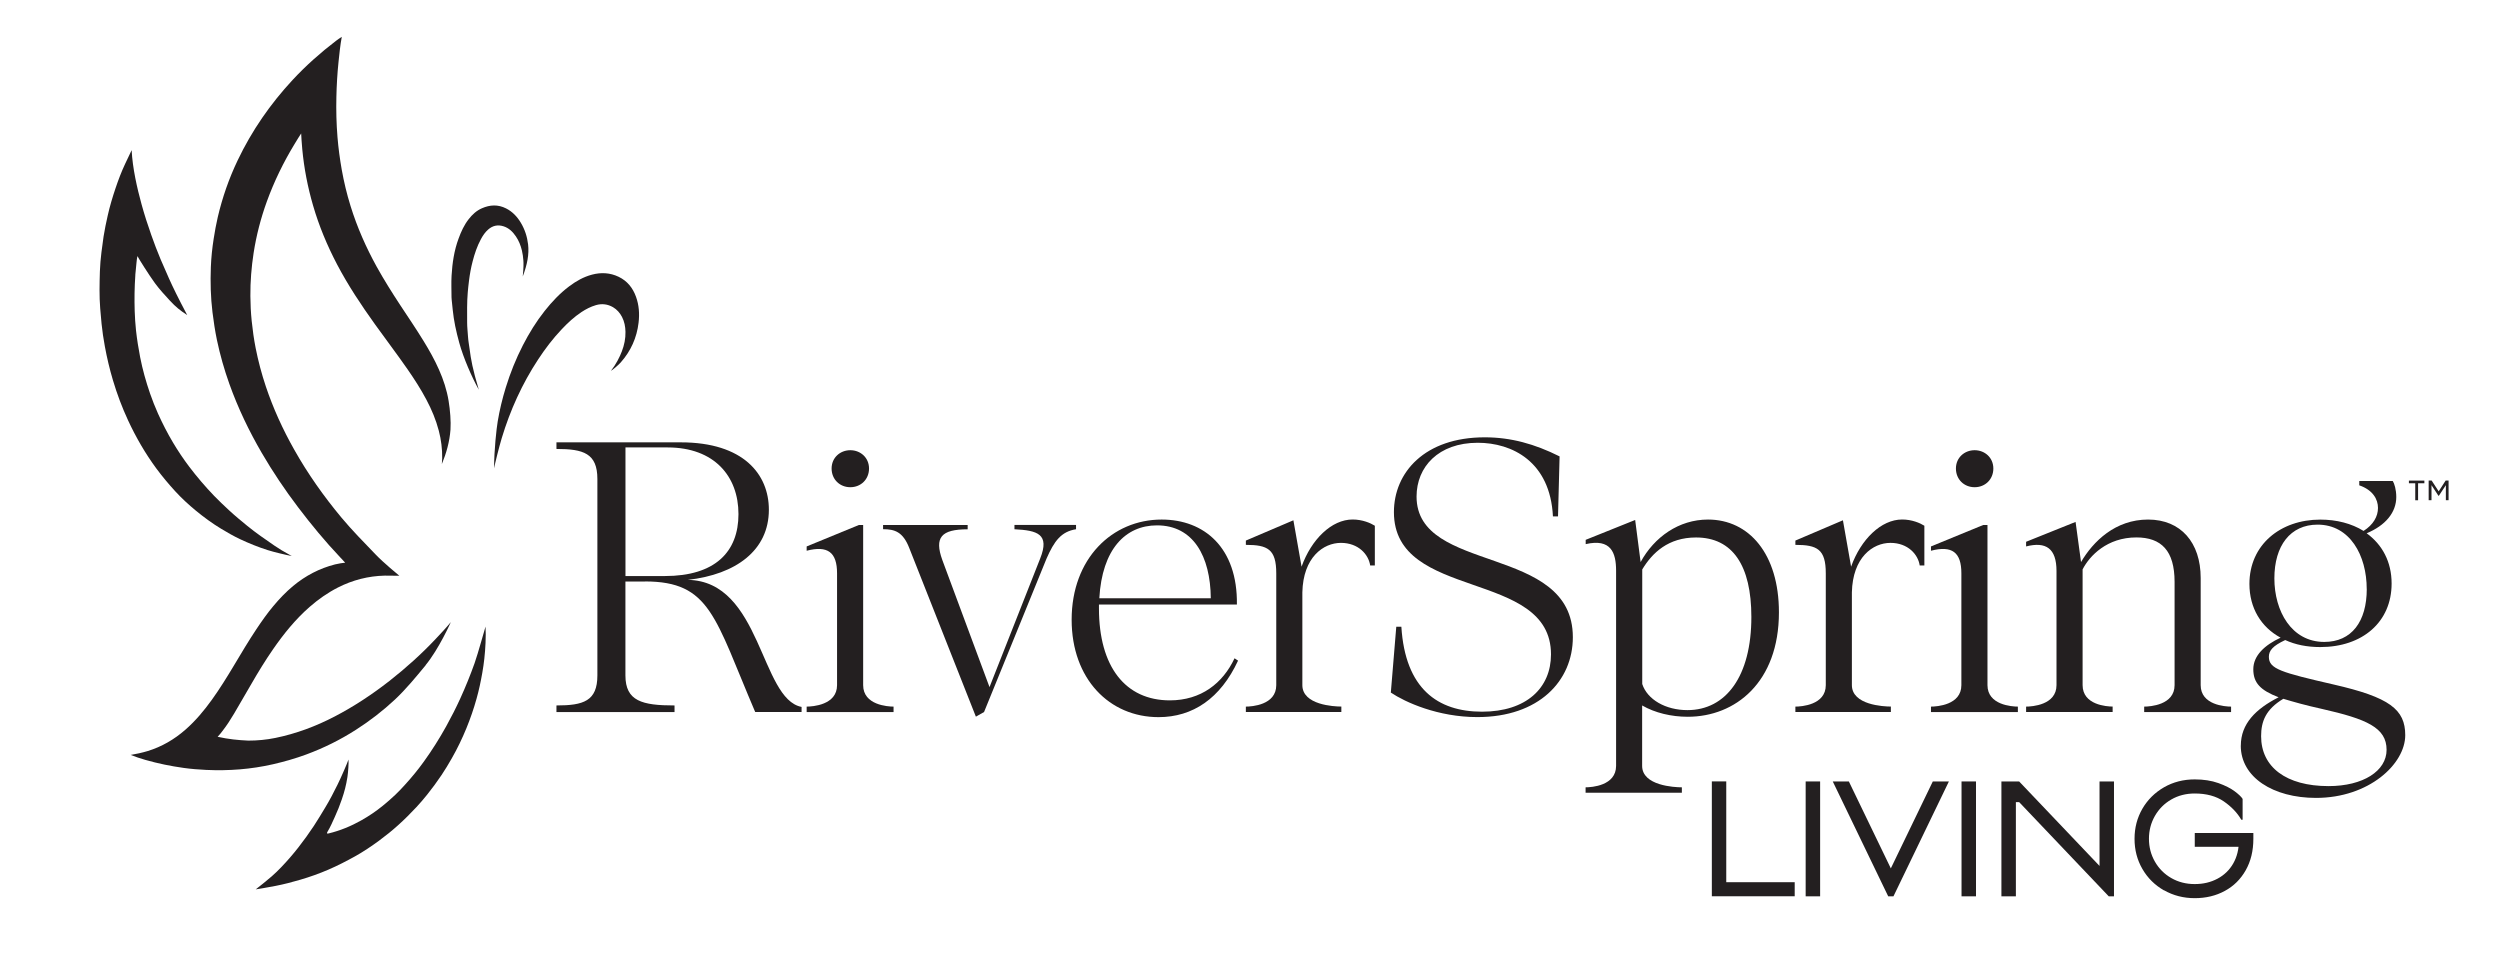
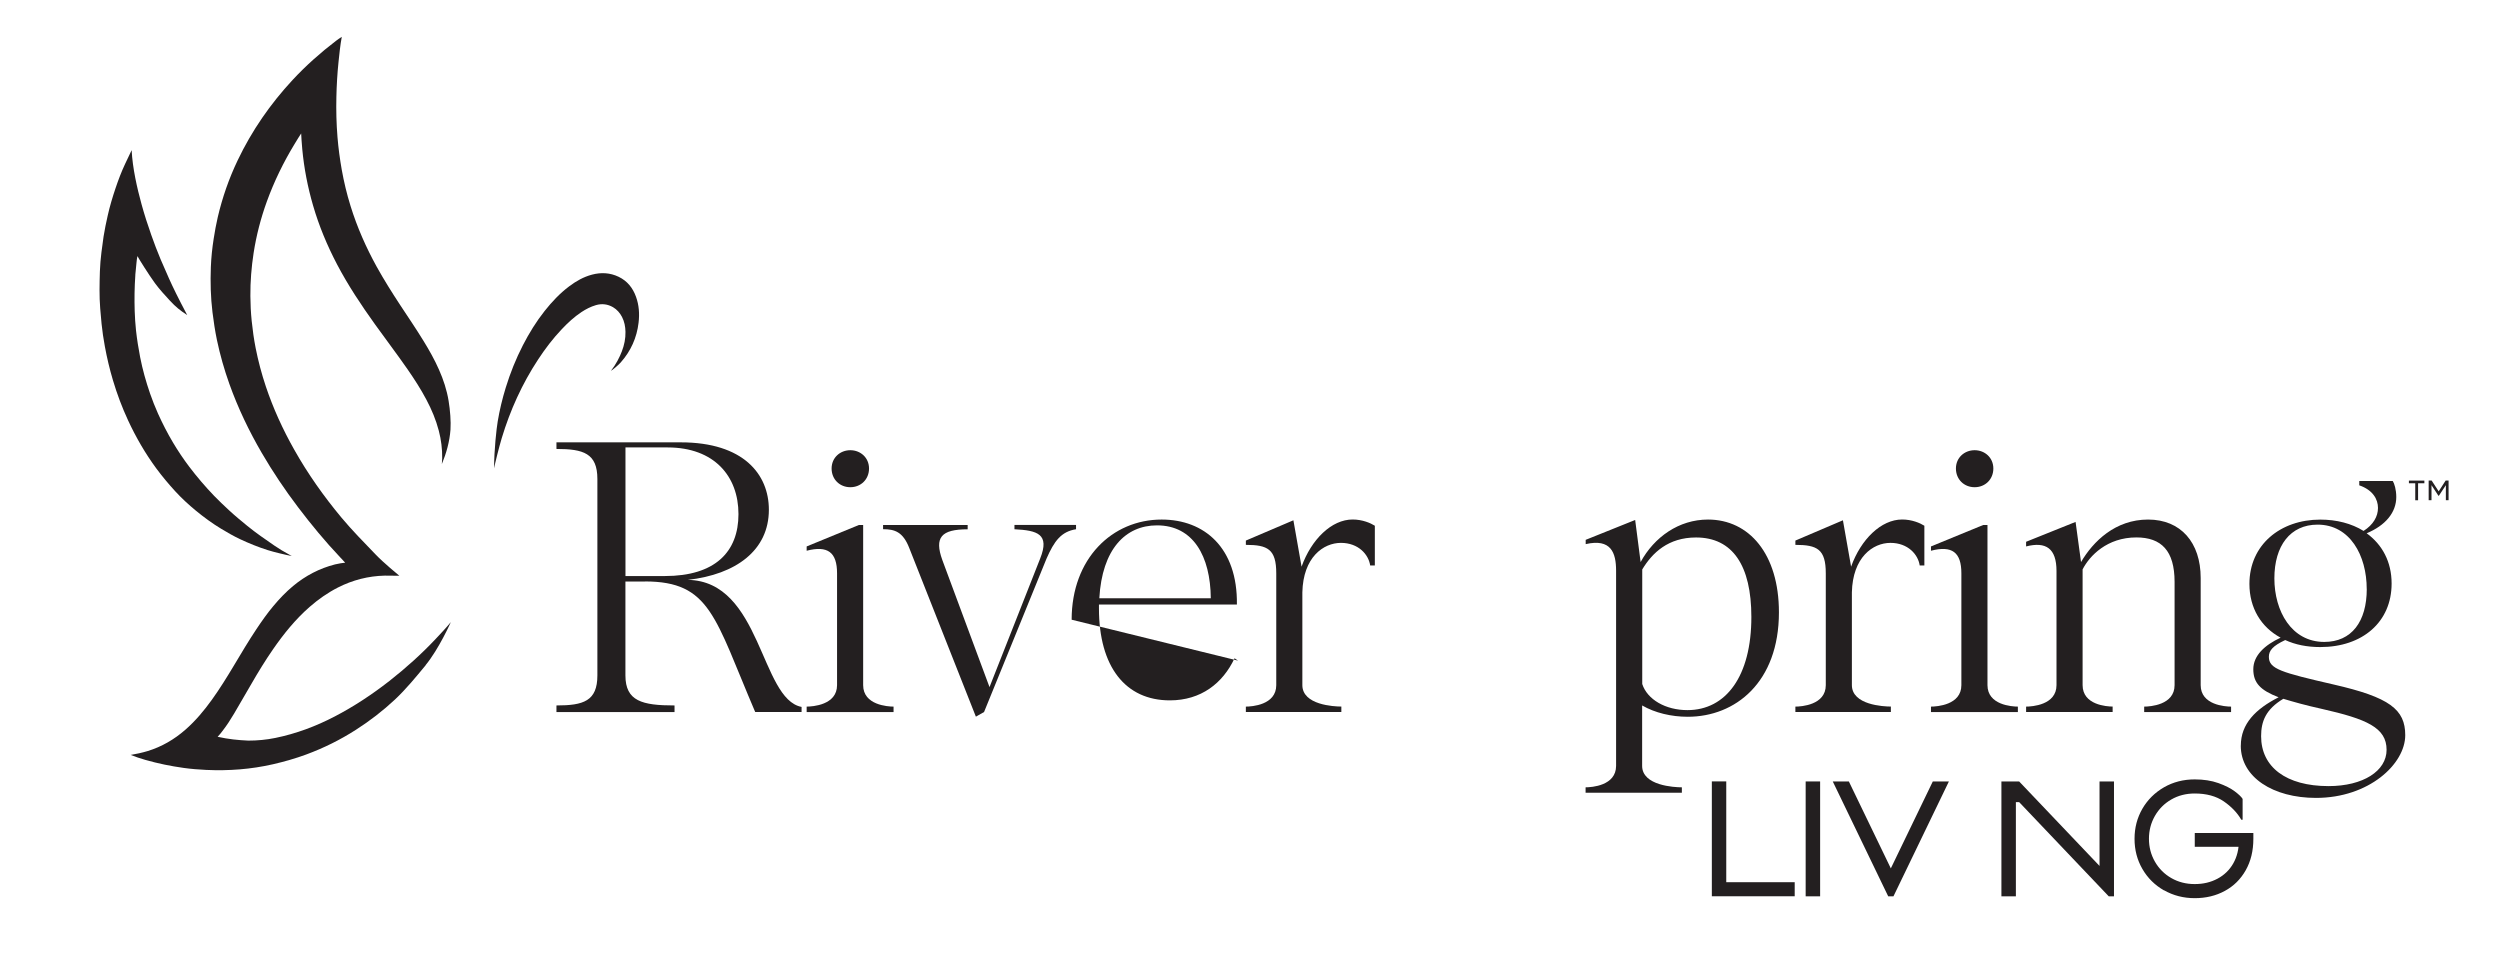
<svg xmlns="http://www.w3.org/2000/svg" id="Layer_1" data-name="Layer 1" viewBox="0 0 477 182.27">
  <defs>
    <style> .cls-1 { fill: #231f20; } </style>
  </defs>
  <g>
    <path class="cls-1" d="M81.24,126.9c-1.88,2.27-3.73,4.55-5.88,6.57-2.31,2.16-4.8,4.08-7.46,5.78-2.98,1.91-6.13,3.47-9.45,4.7-2.08.77-4.2,1.37-6.36,1.87-4.2.96-8.45,1.28-12.74,1.08-1.44-.07-2.88-.18-4.3-.38-2.46-.34-4.89-.84-7.28-1.52-.88-.25-2.04-.63-2.84-.96.86-.13,2.31-.45,3.25-.74,2.7-.83,5.07-2.22,7.19-4.07,1.93-1.69,3.56-3.64,5.05-5.71,1.51-2.1,2.87-4.3,4.2-6.52,1.4-2.35,2.8-4.7,4.31-6.97,1.01-1.51,2.05-3,3.22-4.39,1.15-1.38,2.39-2.68,3.77-3.83,2.36-1.96,5.02-3.36,8-4.12.52-.13,1.65-.33,1.94-.33-.28-.31-.74-.79-.98-1.05-2.86-3.02-5.5-6.22-8.01-9.53-2.51-3.31-4.83-6.76-6.92-10.35-2.45-4.21-4.55-8.59-6.19-13.18-.98-2.75-1.78-5.56-2.38-8.42-.36-1.74-.62-3.49-.84-5.25-.35-2.87-.42-5.74-.31-8.63.07-1.81.26-3.62.54-5.41.22-1.38.46-2.76.78-4.12.88-3.75,2.14-7.37,3.8-10.84,2.7-5.66,6.23-10.75,10.49-15.34,2.54-2.73,5.31-5.19,8.27-7.45.26-.2.68-.5,1.1-.76-.29,1.53-.48,3.41-.62,4.76-.23,2.22-.36,4.45-.41,6.68-.06,2.57,0,5.14.21,7.7.17,2.08.45,4.15.81,6.2.42,2.34.97,4.65,1.68,6.93,1.25,4.04,2.95,7.89,4.99,11.59,1.39,2.5,2.91,4.92,4.48,7.31,1.5,2.28,3.04,4.54,4.47,6.87,1.08,1.76,2.1,3.56,2.93,5.45.85,1.91,1.5,3.89,1.84,5.96.3,1.82.46,3.91.36,5.49-.17,2.32-.79,4.49-1.65,6.58.04-.47.05-.77.07-1.11.02-1.78-.2-3.54-.65-5.26-.54-2.07-1.36-4.03-2.36-5.91-1.07-2.03-2.32-3.96-3.63-5.85-2-2.88-4.13-5.67-6.17-8.52-2.64-3.68-5.15-7.45-7.26-11.47-1.88-3.59-3.44-7.32-4.57-11.22-1.02-3.51-1.72-7.09-2.06-10.74-.08-.85-.22-2.81-.21-3.01-.16.22-.93,1.47-1.26,2.02-2.12,3.49-3.9,7.14-5.29,10.97-1.15,3.18-2,6.45-2.52,9.8-.42,2.73-.64,5.47-.62,8.23.01,1.59.09,3.17.25,4.75.18,1.74.42,3.48.76,5.2.49,2.48,1.14,4.91,1.94,7.31,1.41,4.21,3.25,8.22,5.43,12.08,2.59,4.6,5.62,8.88,8.99,12.93,2.03,2.44,4.27,4.69,6.46,6.98,1.6,1.68,4.39,3.95,4.59,4.12-.15,0-.41,0-.51,0-.75,0-1.5-.03-2.25-.02-3.16.07-6.15.84-8.96,2.27-1.96,1-3.75,2.26-5.41,3.71-2.7,2.37-4.94,5.14-6.98,8.09-1.46,2.11-2.8,4.3-4.08,6.52-1.11,1.91-2.21,3.83-3.34,5.74-.68,1.15-1.4,2.27-2.23,3.33-.23.3-.5.67-.91,1.09,2.15.47,3.79.63,5.85.73,1.73,0,3.46-.16,5.16-.51,3.97-.81,7.73-2.22,11.32-4.09,3.69-1.92,7.15-4.21,10.43-6.77,3.16-2.48,6.14-5.15,8.89-8.08.9-.96,1.86-1.97,2.85-3.16,0,0-2.3,5.17-4.82,8.21Z" />
    <path class="cls-1" d="M32.46,57.41c-1.02-1.11-2.02-2.19-2.91-3.4-1.1-1.5-3.14-4.75-3.33-5.15-.08.37-.14.86-.17,1.19-.08.79-.15,1.58-.23,2.36,0,.04,0,.08,0,.12-.16,2.27-.19,4.55-.12,6.82.04,1.23.12,2.46.25,3.68.19,1.72.46,3.42.79,5.12.46,2.36,1.11,4.66,1.89,6.93.45,1.3.96,2.58,1.52,3.84.86,1.9,1.81,3.76,2.88,5.55.94,1.58,1.96,3.1,3.07,4.57,1.48,1.95,3.06,3.8,4.75,5.56.91.95,1.87,1.84,2.83,2.74,1.13,1.05,2.32,2.03,3.52,3.01,1.64,1.33,3.37,2.53,5.11,3.72.84.58,1.78,1.16,3.36,2.02-1.13-.21-3.39-.75-4.56-1.12-1.83-.58-3.61-1.3-5.35-2.12-1.22-.58-2.4-1.26-3.56-1.96-1.7-1.03-3.3-2.2-4.83-3.46-1.38-1.14-2.71-2.36-3.92-3.68-1.28-1.4-2.5-2.85-3.63-4.38-2.11-2.87-3.88-5.93-5.38-9.16-1.15-2.48-2.11-5.04-2.89-7.66-.63-2.12-1.14-4.27-1.54-6.44-.27-1.43-.48-2.88-.63-4.33-.1-.97-.18-1.95-.26-2.93-.19-2.36-.13-4.71-.06-7.07.04-1.23.15-2.45.3-3.67.13-.99.25-1.98.4-2.97.21-1.36.5-2.7.8-4.04.39-1.75.91-3.47,1.48-5.17.53-1.58,1.12-3.14,1.83-4.65.29-.62,1.19-2.51,1.25-2.63.17,3.43,1.04,7.24,1.89,10.33.54,1.97,1.17,3.92,1.85,5.84.56,1.57,1.14,3.14,1.79,4.67.51,1.21,1.04,2.41,1.58,3.61.73,1.64,1.75,3.73,3.49,7.02-1.4-.91-2.23-1.6-3.26-2.72Z" />
-     <path class="cls-1" d="M48.78,169.7c.44-.32,2.29-1.82,3.06-2.49.64-.56,1.26-1.16,1.85-1.78,1.14-1.19,2.22-2.44,3.23-3.73,1.04-1.33,2.03-2.7,2.96-4.11.76-1.15,1.46-2.34,2.17-3.51.87-1.43,1.63-2.91,2.37-4.41.71-1.44,1.83-4.03,2.07-4.75.07.59-.06,2.4-.2,3.33-.25,1.59-.56,2.77-1.08,4.29-.38,1.13-.83,2.23-1.32,3.31-.44.97-.86,1.95-1.41,2.86-.03.05-.05.11-.08.17-.03.08.03.18.11.17.06,0,.12-.02.18-.03,2.21-.53,4.28-1.39,6.25-2.5,1.44-.81,2.8-1.73,4.08-2.77.83-.67,1.63-1.37,2.4-2.1.68-.64,1.32-1.33,1.95-2.03,1.25-1.37,2.42-2.81,3.51-4.32,1.55-2.15,2.96-4.39,4.25-6.71.97-1.75,1.88-3.54,2.71-5.36,1-2.2,1.91-4.44,2.72-6.72.68-1.93,1.87-6.32,2.08-6.96.05.64.05,2.29,0,3.13-.05,1.06-.12,1.99-.23,2.99-.1.91-.23,1.82-.39,2.72-.29,1.66-.64,3.31-1.1,4.94-.53,1.91-1.18,3.78-1.93,5.62-.81,1.97-1.73,3.89-2.79,5.74-.62,1.09-1.26,2.16-1.96,3.2-.86,1.28-1.77,2.52-2.74,3.73-.65.81-1.33,1.61-2.04,2.37-1.11,1.19-2.26,2.34-3.47,3.43-1.16,1.05-2.38,2.03-3.64,2.96-1.48,1.09-3,2.11-4.61,3.01-1.66.92-3.35,1.79-5.09,2.54-1.74.75-3.53,1.39-5.35,1.92-1.56.46-3.13.87-4.73,1.18-1,.2-3.15.57-3.83.67Z" />
    <path class="cls-1" d="M116.57,70.75c.98-1.25,1.69-2.68,2.08-3.71.46-1.2.72-2.44.69-3.73-.02-.99-.2-1.95-.66-2.84-.4-.77-.96-1.41-1.72-1.86-1.03-.59-2.12-.72-3.26-.39-.99.29-1.9.76-2.75,1.32-1.4.93-2.62,2.06-3.77,3.28-1.69,1.78-3.16,3.72-4.5,5.76-3.06,4.65-5.33,9.67-6.94,14.99-.52,1.72-1.3,4.87-1.47,5.79,0-3.43.47-7.66.69-8.93.36-2.18.88-4.33,1.53-6.45.86-2.8,1.94-5.5,3.28-8.11,1.19-2.31,2.54-4.51,4.15-6.54,1.38-1.74,2.89-3.35,4.67-4.69,1.33-1,2.75-1.81,4.37-2.24,1.74-.46,3.44-.37,5.07.41,1.65.79,2.71,2.12,3.32,3.82.58,1.6.69,3.26.49,4.94-.34,2.88-1.48,5.41-3.4,7.58-.43.49-1.58,1.46-1.86,1.6Z" />
-     <path class="cls-1" d="M91.37,74.38c-1.37-2.44-2.96-6.13-3.74-8.96-.29-1.06-.56-2.13-.78-3.22-.2-1.02-.37-2.05-.47-3.09-.06-.64-.13-1.28-.2-1.93-.01-.15-.03-.29-.03-.44,0-1.38-.07-2.76.01-4.13.14-2.42.49-4.81,1.34-7.1.48-1.32,1.06-2.59,1.93-3.7.69-.88,1.49-1.63,2.54-2.08,1.53-.67,3.05-.74,4.58.03,1.23.62,2.13,1.58,2.83,2.75.76,1.27,1.21,2.66,1.38,4.12.22,1.89-.16,3.84-1.02,6.13.17-1.65.16-2.55.12-3.06-.05-.65-.13-1.28-.28-1.91-.23-.96-.59-1.87-1.15-2.69-.6-.88-1.33-1.6-2.38-1.93-1.09-.34-2.06-.12-2.9.62-.59.51-1.02,1.15-1.39,1.84-.73,1.35-1.21,2.79-1.59,4.27-.31,1.19-.53,2.4-.68,3.62-.09.74-.18,1.49-.24,2.23-.17,1.94-.12,3.87-.12,5.81,0,.88.11,1.75.16,2.62.05.83.21,1.65.32,2.48.24,1.88.55,3.72,1.75,7.71Z" />
  </g>
  <g>
    <path class="cls-1" d="M123.05,110.95h-3.72v17.92c0,4.91,3.2,5.73,9.37,5.73v1.26h-22.53v-1.26c5.13,0,7.81-.82,7.81-5.73v-37.48c0-4.91-2.68-5.73-7.81-5.73v-1.26h23.72c11.97,0,16.81,6.1,16.81,12.86,0,7.73-6.25,12.34-15.47,13.38,14.05.22,13.83,22.75,21.71,24.24v.97h-8.85c-7.73-18.07-8.55-24.91-21.04-24.91ZM126.85,109.91c9.59,0,14.05-4.61,14.05-11.82s-4.61-12.72-13.53-12.72h-8.03v24.54h7.51Z" />
    <path class="cls-1" d="M153.91,134.82c1.12,0,5.8-.3,5.8-4.09v-21.34c0-4.02-1.78-5.35-5.8-4.31v-.82l9.96-4.09h.82v30.56c0,3.79,4.68,4.09,5.8,4.09v1.04h-16.58v-1.04ZM158.67,89.39c0-2.08,1.64-3.49,3.57-3.49s3.57,1.41,3.57,3.49-1.56,3.57-3.57,3.57-3.57-1.49-3.57-3.57Z" />
    <path class="cls-1" d="M168.49,100.99v-.82h16.14v.82c-5.06,0-6.39,1.56-4.83,5.87l9,24.24,9.67-24.54c1.86-4.68-.52-5.35-4.91-5.58v-.82h11.75v.82c-2.83.45-4.16,2.23-5.65,5.65l-11.9,29.22-1.56.89-12.72-32.2c-1.19-3.05-2.75-3.57-4.98-3.57Z" />
-     <path class="cls-1" d="M204.47,118.24c0-11.67,7.73-19.11,17.18-19.11,8.11,0,14.5,5.35,14.35,16.21h-26.32v.74c0,11.15,5.06,17.55,13.53,17.55,5.95,0,10.11-3.27,12.34-8.03l.67.45c-3.35,7.21-8.63,10.78-15.17,10.78-9.37,0-16.58-7.29-16.58-18.59ZM231.02,114.15c-.07-8.03-3.35-13.91-10.26-13.91-6.02,0-10.48,4.54-11.01,13.91h21.27Z" />
+     <path class="cls-1" d="M204.47,118.24c0-11.67,7.73-19.11,17.18-19.11,8.11,0,14.5,5.35,14.35,16.21h-26.32v.74c0,11.15,5.06,17.55,13.53,17.55,5.95,0,10.11-3.27,12.34-8.03l.67.45ZM231.02,114.15c-.07-8.03-3.35-13.91-10.26-13.91-6.02,0-10.48,4.54-11.01,13.91h21.27Z" />
    <path class="cls-1" d="M237.71,134.82c1.12,0,5.8-.3,5.8-4.09v-21.34c0-4.61-1.64-5.43-5.8-5.43v-.82l9.07-3.87,1.56,8.85c1.86-5.21,5.73-9,9.74-9,1.86,0,3.42.67,4.24,1.19v7.58h-.89c-.3-2.08-2.23-4.31-5.58-4.31s-7.21,2.75-7.36,9.44v17.7c0,3.79,6.02,4.09,7.44,4.09v1.04h-18.22v-1.04Z" />
-     <path class="cls-1" d="M265.37,132.15l1.04-12.57h.97c.74,11.82,6.92,16.21,15.39,16.21s13.16-4.54,13.16-10.93c0-16.36-29.97-10.11-29.97-27.14,0-7.58,5.87-14.28,17.33-14.28,4.98,0,9.52,1.26,14.28,3.64l-.3,11.45h-.97c-.52-10.48-7.81-14.05-14.35-14.05-7.51,0-11.67,4.61-11.67,10.26,0,14.87,29.82,9,29.82,26.84,0,8.33-6.47,15.24-18.22,15.24-7.51,0-13.76-2.83-16.51-4.68Z" />
    <path class="cls-1" d="M302.55,150.22c1.12,0,5.8-.3,5.8-4.09v-37.25c0-3.42-.97-6.17-5.8-5.06v-.82l9.44-3.79,1.04,8.03c2.6-4.76,7.29-8.11,12.86-8.11,7.81,0,13.53,6.54,13.53,17.7,0,13.38-8.33,19.93-17.4,19.93-3.12,0-6.25-.74-8.7-2.16v11.53c0,3.79,6.17,4.09,7.58,4.09v1.04h-18.37v-1.04ZM321.96,135.49c7.36,0,12.2-6.47,12.2-17.77,0-9.82-3.57-15.17-10.56-15.17-5.28,0-8.33,2.9-10.26,6.1v21.86c.97,2.97,4.46,4.98,8.63,4.98Z" />
    <path class="cls-1" d="M342.56,134.82c1.12,0,5.8-.3,5.8-4.09v-21.34c0-4.61-1.64-5.43-5.8-5.43v-.82l9.07-3.87,1.56,8.85c1.86-5.21,5.73-9,9.74-9,1.86,0,3.42.67,4.24,1.19v7.58h-.89c-.3-2.08-2.23-4.31-5.58-4.31s-7.21,2.75-7.36,9.44v17.7c0,3.79,6.02,4.09,7.44,4.09v1.04h-18.22v-1.04Z" />
    <path class="cls-1" d="M368.43,134.82c1.12,0,5.8-.3,5.8-4.09v-21.34c0-4.02-1.78-5.35-5.8-4.31v-.82l9.96-4.09h.82v30.56c0,3.79,4.68,4.09,5.8,4.09v1.04h-16.58v-1.04ZM373.19,89.39c0-2.08,1.64-3.49,3.57-3.49s3.57,1.41,3.57,3.49-1.56,3.57-3.57,3.57-3.57-1.49-3.57-3.57Z" />
    <path class="cls-1" d="M386.58,134.82c1.12,0,5.8-.3,5.8-4.09v-21.79c0-4.31-2.01-5.65-5.8-4.68v-.89l9.44-3.79,1.04,7.66c2.31-3.94,6.54-8.11,12.79-8.11s10.04,4.39,10.04,11.15v20.45c0,3.79,4.68,4.09,5.8,4.09v1.04h-16.58v-1.04c1.12,0,5.8-.3,5.8-4.09v-19.71c0-5.95-2.53-8.48-7.29-8.48-5.58,0-8.92,3.49-10.26,6.1v22.08c0,3.79,4.61,4.09,5.73,4.09v1.04h-16.51v-1.04Z" />
    <path class="cls-1" d="M427.55,142.26c0-4.16,2.83-6.99,7.21-9.22-3.49-1.34-4.83-2.75-4.83-5.35s2.16-4.61,5.21-6.02c-3.72-2.01-5.95-5.65-5.95-10.26,0-7.44,5.87-12.27,13.53-12.27,3.12,0,5.95.74,8.25,2.16,1.86-1.19,2.75-2.75,2.75-4.39s-.97-3.42-3.57-4.31v-.82h6.39c.3.45.67,1.64.67,3.05,0,2.97-2.08,5.43-5.65,6.92,2.97,2.16,4.76,5.43,4.76,9.59,0,7.36-5.58,12.12-13.61,12.12-2.53,0-4.76-.45-6.69-1.34-2.38,1.12-3.12,2.01-3.12,3.2,0,2.31,2.31,2.97,12.34,5.28,10.71,2.45,13.68,4.76,13.68,9.67,0,5.5-6.92,11.97-17.03,11.97-8.18,0-14.35-3.94-14.35-9.96ZM444.28,149.99c6.62,0,11.08-2.9,11.08-6.92,0-4.24-3.79-5.87-12.34-7.81-3.05-.67-5.43-1.34-7.36-1.93-3.35,2.01-4.24,4.31-4.24,7.14,0,5.87,4.76,9.52,12.86,9.52ZM451.57,112.37c0-6.39-3.2-12.27-9.37-12.27-5.21,0-8.25,4.02-8.25,10.26s3.27,12.12,9.52,12.12c5.21,0,8.11-3.87,8.11-10.11Z" />
    <path class="cls-1" d="M460.82,92.21h-1.2v-.51h2.95v.51h-1.2v3.24h-.54v-3.24ZM463.39,91.69h.57l1.34,2.06,1.33-2.06h.56v3.75h-.52v-2.87l-1.34,2.03h-.07l-1.33-2.03v2.87h-.54v-3.75Z" />
  </g>
  <g>
    <path class="cls-1" d="M329.37,149.1v20.41l-1.19-1.19h14.25v2.69h-15.81v-21.92h2.76Z" />
    <path class="cls-1" d="M347.28,149.1v21.92h-2.76v-21.92h2.76Z" />
    <path class="cls-1" d="M360.27,171.02l-10.58-21.92h3.07l8.92,18.47h-1.82l8.92-18.47h3.07l-10.58,21.92h-1Z" />
-     <path class="cls-1" d="M377.02,149.1v21.92h-2.76v-21.92h2.76Z" />
    <path class="cls-1" d="M381.87,149.1h3.38l15.34,16.12v-16.12h2.76v21.92h-1l-17.09-17.97h-.63v17.97h-2.76v-21.92Z" />
    <path class="cls-1" d="M412.9,169.89c-1.75-1-3.13-2.36-4.13-4.09-1-1.72-1.5-3.64-1.5-5.75s.5-4.02,1.5-5.75c1-1.72,2.38-3.08,4.13-4.09,1.75-1,3.7-1.5,5.85-1.5,1.69,0,3.19.23,4.51.7,1.31.47,2.36,1,3.13,1.58.77.58,1.27,1.06,1.5,1.44v3.98h-.25c-.77-1.34-1.89-2.5-3.35-3.51-1.46-1-3.31-1.5-5.54-1.5-1.65,0-3.14.38-4.46,1.14-1.33.76-2.37,1.81-3.13,3.13-.76,1.33-1.14,2.78-1.14,4.37s.38,3.04,1.14,4.37c.76,1.33,1.81,2.37,3.13,3.13,1.33.76,2.81,1.14,4.46,1.14s3.05-.34,4.34-1.02c1.28-.68,2.29-1.65,3.01-2.91.72-1.26,1.08-2.73,1.08-4.4l1.22,1.22h-9.64v-2.63h11.18v1.1c0,2.3-.49,4.3-1.46,6.01-.97,1.71-2.3,3.03-3.99,3.94-1.69.92-3.6,1.38-5.73,1.38s-4.1-.5-5.85-1.5Z" />
  </g>
</svg>